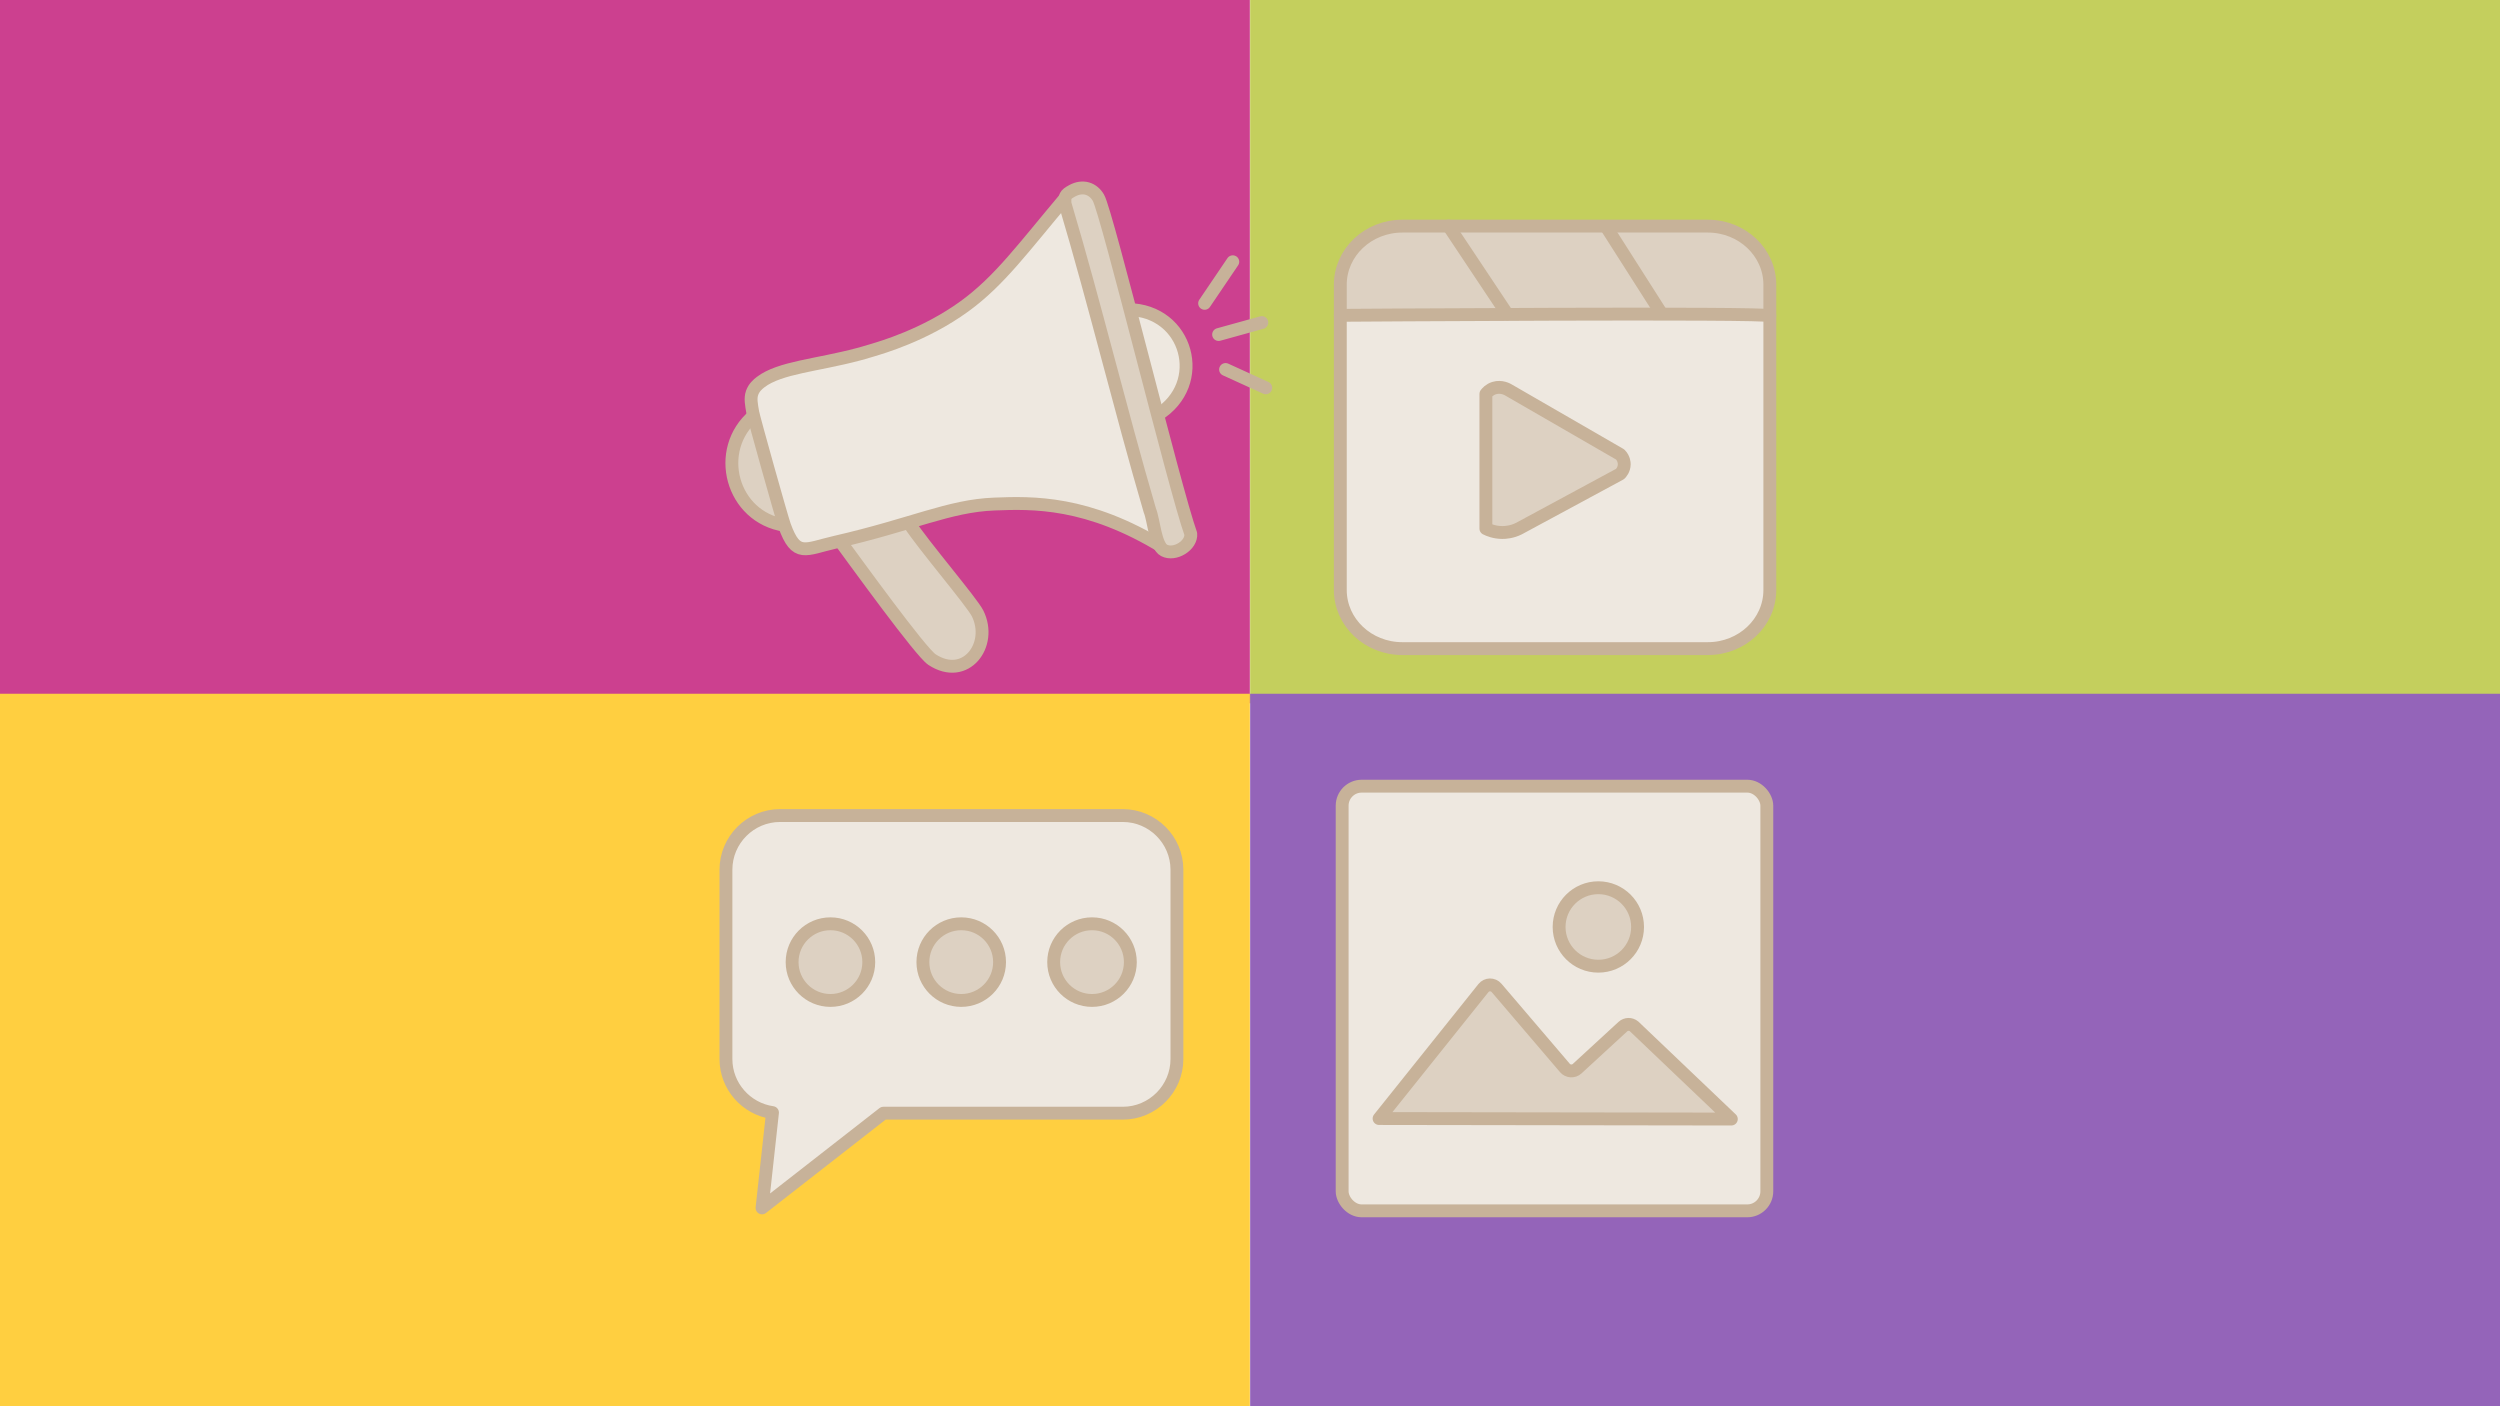
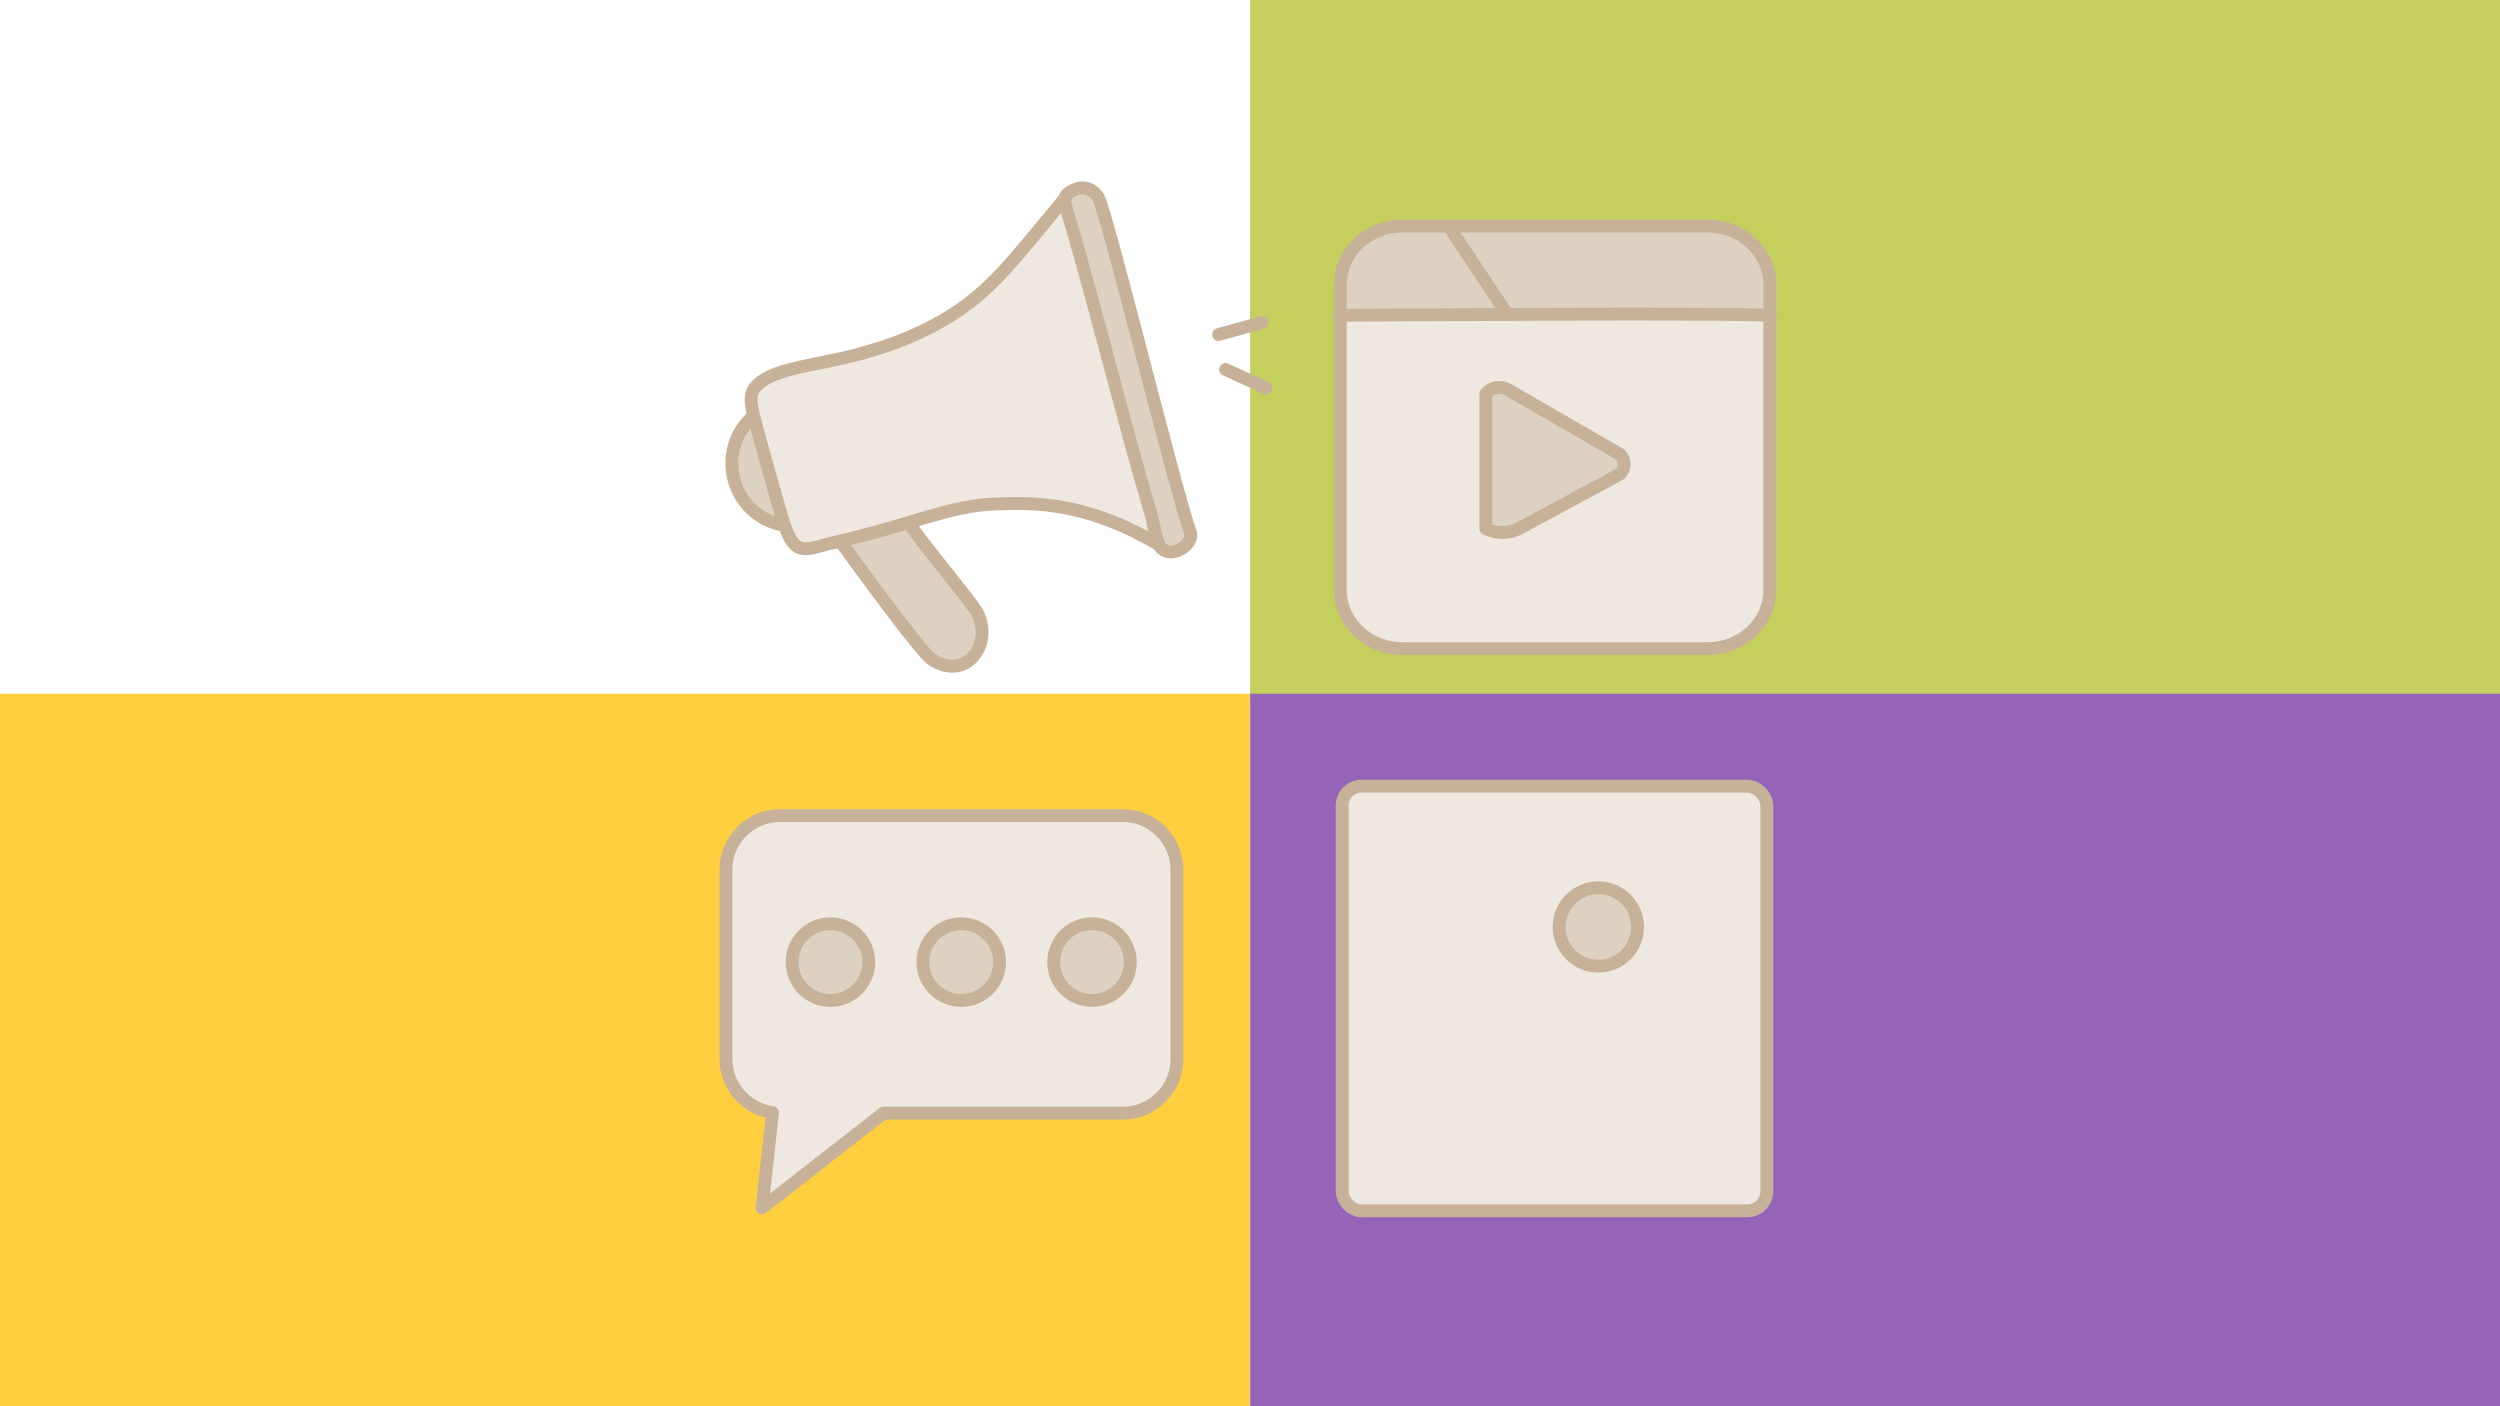
<svg xmlns="http://www.w3.org/2000/svg" viewBox="0 0 1600 900">
  <defs>
    <style>.cls-1{fill:#9464b9;}.cls-2{fill:#c4cf5d;}.cls-3{fill:#ffcf40;}.cls-4{fill:#eee8e0;}.cls-4,.cls-5{stroke:#c7b299;stroke-linecap:round;stroke-linejoin:round;stroke-width:8.235px;}.cls-6{fill:#cc408f;}.cls-5{fill:#ddd1c2;}</style>
  </defs>
  <g id="Isolationsmodus">
-     <rect class="cls-6" x="-.097" y="-.5" width="800" height="450.609" />
    <rect class="cls-2" x="800.097" y="-.5" width="800" height="450.609" />
    <rect class="cls-3" x="-.097" y="443.999" width="800" height="456.001" />
    <rect class="cls-1" x="800.097" y="443.999" width="800" height="456.001" />
  </g>
  <g id="Ebene_6">
    <rect class="cls-4" x="858.975" y="503.15" width="271.791" height="271.791" rx="12.505" ry="12.505" />
-     <path class="cls-5" d="M1045.811,656.878c-2.103-1.752-5.178-1.677-7.192.176-9.746,8.967-19.493,17.933-29.239,26.9-2.277,2.095-5.84,1.881-7.849-.473-14.577-17.076-29.154-34.152-43.731-51.228-2.225-2.607-6.275-2.542-8.416.134-22.258,27.823-44.517,55.646-66.775,83.469l225.442.341c-20.747-19.773-41.493-39.546-62.24-59.319Z" />
    <circle class="cls-5" cx="1022.935" cy="593.255" r="25.111" />
    <path class="cls-4" d="M718.599,521.948h-219.36c-19.05,0-34.636,15.586-34.636,34.636v121.225c0,17.402,13.02,31.874,29.791,34.254l-6.701,60.995,77.691-60.613h153.214c19.05,0,34.636-15.586,34.636-34.636v-121.225c0-19.05-15.586-34.636-34.636-34.636Z" />
    <circle class="cls-5" cx="531.482" cy="615.753" r="24.534" />
    <circle class="cls-5" cx="615.185" cy="615.753" r="24.534" />
    <circle class="cls-5" cx="698.888" cy="615.753" r="24.534" />
    <path class="cls-5" d="M482.698,265.744c-26.232,22.158-14.457,65.349,19.552,70.452" />
    <path class="cls-5" d="M581.949,335.069c8.516,13.324,40.075,50.187,43.718,57.528,9.976,20.105-7.678,43.644-29.208,29.526-7.294-4.783-48.893-62.418-58.518-75.452" />
    <line class="cls-4" x1="807.576" y1="206.434" x2="779.908" y2="214.098" />
    <line class="cls-4" x1="784.362" y1="236.478" x2="810.086" y2="248.207" />
-     <line class="cls-4" x1="788.98" y1="167.521" x2="770.956" y2="194.141" />
-     <path class="cls-4" d="M721.986,198.105c38.077.36,51.154,47.56,18.713,67.511" />
    <path class="cls-4" d="M682.493,125.879c-27.61,32.732-42.61,53.71-65.197,70.136-25.645,18.649-53.75,26.523-58.44,27.984-4.603,1.434-8.497,2.477-9.506,2.746-26.637,7.089-50.187,8.412-62.492,17.76-1.849,1.405-4.317,3.537-5.506,6.913-1.247,3.539-.478,7.308.398,12.414.637,3.712,18.501,67.443,20.359,72.558,7.535,20.747,13.055,15.067,32.527,10.599,49.541-11.366,72.619-23.254,101.664-24.403,24.518-.97,59.726-1.981,108.298,27.821" />
    <path class="cls-5" d="M686.21,122.108c6.907-3.745,13.407-1.446,16.807,4.511,5.558,9.737,48.858,186.599,59.067,215.01.718,7.357-10.171,14.189-17.034,10.632-5.789-3-6.588-19.481-9.156-25.567-19.068-65.16-34.922-131.277-54.284-196.363-.245-4.584-.098-5.675,4.6-8.223Z" />
    <path class="cls-4" d="M1132.694,202.124v175.48c0,20.712-17.768,37.503-39.687,37.503h-195.523c-21.919,0-39.687-16.791-39.687-37.503v-175.792" />
    <path class="cls-5" d="M1132.694,202.124v-19.899c0-20.712-17.768-37.503-39.687-37.503h-195.523c-21.919,0-39.687,16.791-39.687,37.503v19.588s274.897-1.97,274.897.311Z" />
    <path class="cls-5" d="M950.971,252.126v86.174c1.763.889,5.523,2.498,10.573,2.498,1.998,0,6.117-.252,10.573-2.498l64.759-34.969c.467-.463,2.643-2.721,2.643-6.244,0-.639-.072-3.693-2.643-6.244-23.789-13.738-47.578-27.476-71.367-41.214-.552-.339-4.557-2.71-9.251-1.249-3.018.94-4.697,2.958-5.286,3.747Z" />
    <path class="cls-4" d="M927.076,144.661c0,.001.08.12.08.12,12.514,18.692,24.986,37.423,37.419,56.194" />
-     <path class="cls-4" d="M1028.277,145.639c11.623,18.236,23.244,36.471,34.867,54.707" />
  </g>
</svg>